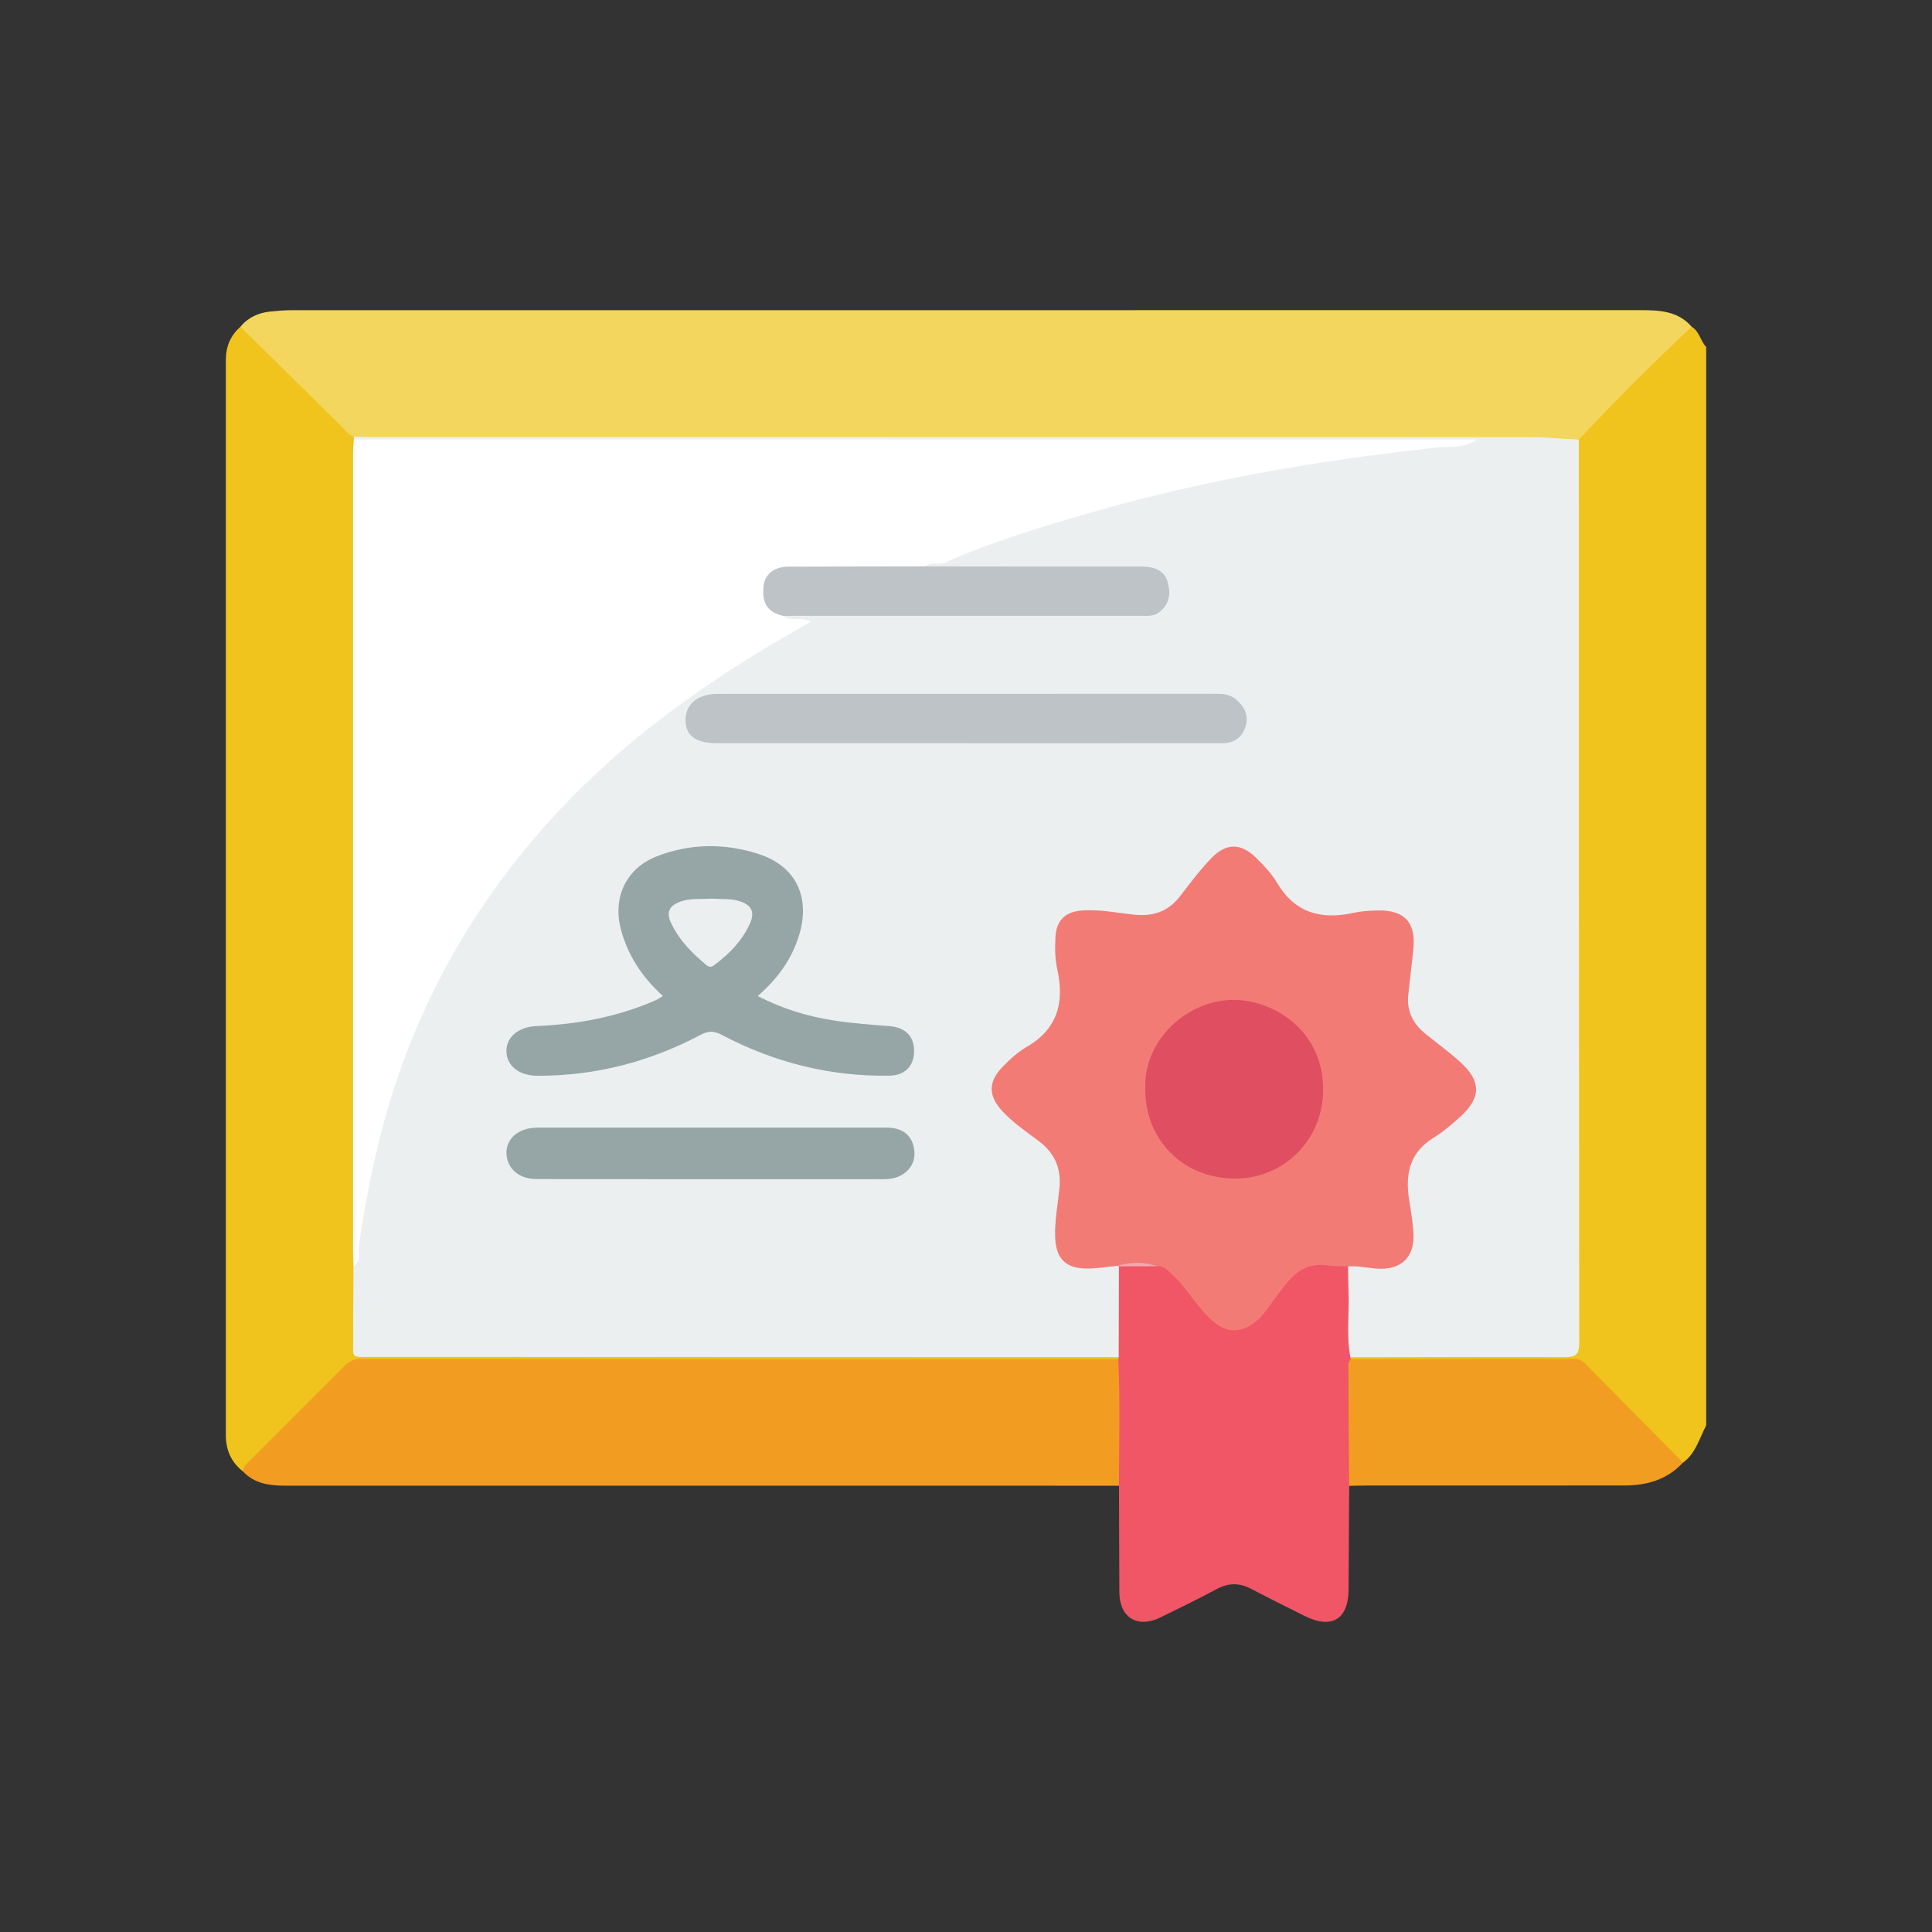
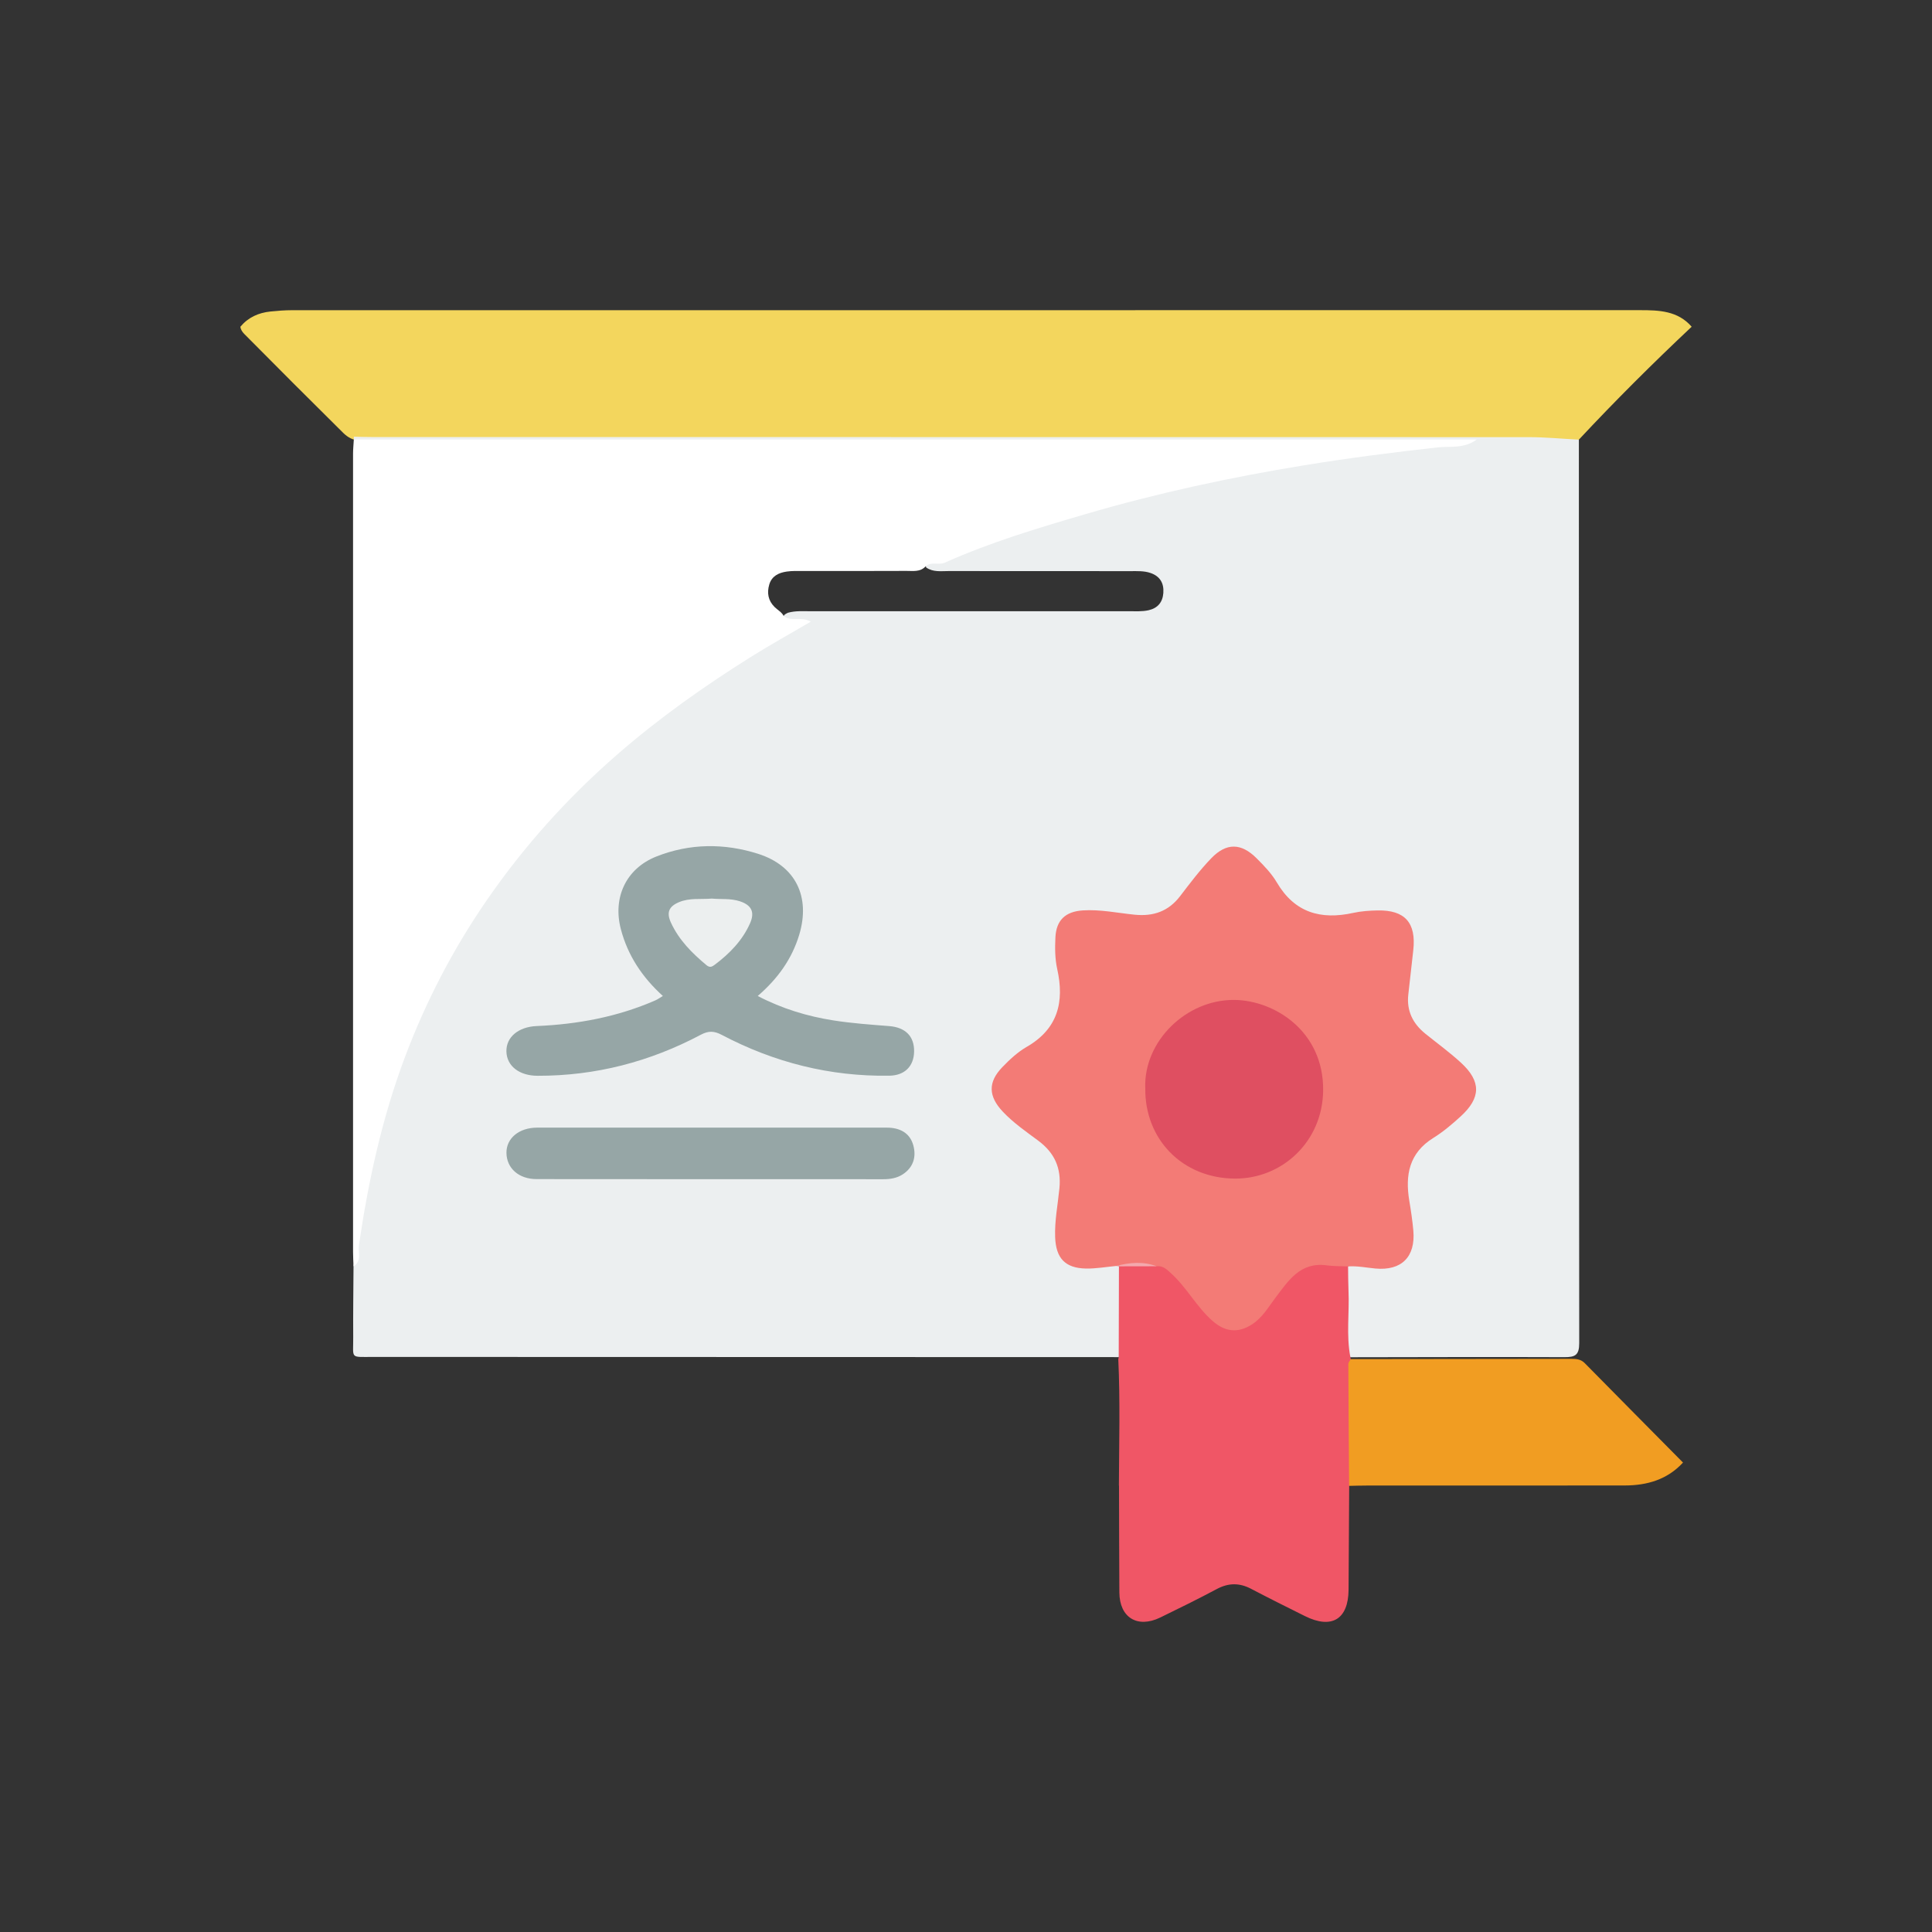
<svg xmlns="http://www.w3.org/2000/svg" id="Layer_1" data-name="Layer 1" viewBox="0 0 500 500">
  <rect x="0" y="0" width="500" height="500" fill="#333333" stroke="none" />
  <defs>
    <style>      .cls-1 {        fill: #f4a8ad;      }      .cls-1, .cls-2, .cls-3, .cls-4, .cls-5, .cls-6, .cls-7, .cls-8, .cls-9, .cls-10, .cls-11, .cls-12, .cls-13 {        stroke-width: 0px;      }      .cls-2 {        fill: #96a6a6;      }      .cls-3 {        fill: #df4f61;      }      .cls-4 {        fill: #bdc3c7;      }      .cls-5 {        fill: #f29d22;      }      .cls-6 {        fill: #f37b76;      }      .cls-7 {        fill: #fff;      }      .cls-8 {        fill: #f05666;      }      .cls-9 {        fill: #f0c41d;      }      .cls-10 {        fill: #eceff0;      }      .cls-11 {        fill: #ecefef;      }      .cls-12 {        fill: #f19d22;      }      .cls-13 {        fill: #f3d65d;      }    </style>
  </defs>
-   <path class="cls-9" d="m437.8,84.56c2.02,1.19,2.25,3.67,3.76,5.22v279.12c-1.78,3.35-2.69,7.24-6.01,9.63-1.9-.29-2.95-1.78-4.16-2.99-6.46-6.41-12.97-12.78-19.27-19.34-2.45-2.55-5.11-3.54-8.61-3.51-16.21.12-32.41.08-48.62.03-1.91,0-4.04.56-5.56-1.3.06-.5.32-.85.78-1.07,1.91-.8,3.93-.59,5.91-.6,15.08-.02,30.16,0,45.24-.01,6.14,0,6.18-.04,6.18-6.29,0-73.65,0-147.3,0-220.95,0-2.37-.08-4.74.12-7.09.15-1.97,1.23-3.45,2.57-4.8,8.07-8.09,16.15-16.18,24.26-24.23.92-.91,1.73-2.23,3.4-1.8Z" />
  <path class="cls-13" d="m437.8,84.56c-10.04,9.44-19.8,19.16-29.21,29.24-1.13,1.01-2.5,1.08-3.88.91-8.82-1.04-17.69-.61-26.53-.61-92.66-.1-185.32-.06-277.98-.06-2.37,0-4.74.04-7.1-.04-1.71-.03-3.09-.8-4.28-1.97-8.56-8.47-17.07-16.99-25.55-25.55-.52-.53-.98-1.13-1.06-1.92,2.02-2.43,4.7-3.62,7.77-3.94,1.85-.19,3.72-.34,5.59-.34,116.29-.02,232.57-.02,348.86-.01,4.91,0,9.78.14,13.37,4.29Z" />
-   <path class="cls-9" d="m62.21,84.56c8.66,8.54,17.31,17.08,25.98,25.6,1.05,1.03,1.9,2.32,3.37,2.87.3.41.53.85.7,1.33.45,1.84.31,3.72.31,5.58.01,64.26.01,128.52,0,192.78,0,4.98-.27,9.96-.07,14.94.17,5.73,0,11.46.08,17.19.06,4.47.4,4.85,4.98,4.87,11.96.05,23.93.02,35.89.02,49.6,0,99.19,0,148.79.02,2.35,0,4.75-.35,7,.69.47.26.66.66.58,1.19-1.89,1.73-4.24,1.17-6.42,1.17-30.26.04-60.53.03-90.79.03-31.01,0-62.03.12-93.04-.11-5.66-.04-9.9,1.36-13.78,5.63-6.37,6.99-13.31,13.45-19.98,20.17-.87.88-1.65,1.88-2.91,2.28-3.08-2.37-4.45-5.57-4.45-9.38,0-92.77,0-185.53,0-278.3,0-3.4,1.18-6.29,3.77-8.55Z" />
-   <path class="cls-5" d="m62.89,380.79c.05-1.42,1.16-2.15,2.02-3.01,8.01-8.03,16.05-16.03,24.03-24.08,1.3-1.31,2.6-2.04,4.55-2.04,65.3.07,130.61.08,195.91.1,1.35.88,1.37,2.31,1.39,3.66.11,8.44.09,16.88.01,25.32-.01,1.36-.06,2.76-1.24,3.76-71.92,0-143.84-.02-215.76-.01-4.07,0-7.93-.51-10.92-3.68Z" />
  <path class="cls-8" d="m289.57,384.48c.04-10.91.35-21.83-.16-32.74.07-.17.1-.34.1-.52-.5-.87-.96-1.78-.94-2.8.16-6.82-.88-13.67.64-20.44,2.81-2.3,6.14-.87,9.21-1.26,4.21-.1,6.33,3.06,8.65,5.76,2.18,2.54,4.02,5.37,6.48,7.7,4.4,4.18,8.44,4.11,12.46-.53,2.52-2.91,4.69-6.12,7.18-9.07,3.12-3.68,11.12-5.29,15.44-3.17.47.23.69.69.9,1.16.64,7.57.73,15.13-.03,22.69,0,.17.02.33.08.49.86,7.51.28,15.04.34,22.56.02,3.41.74,6.92-.75,10.24-.05,8.96-.09,17.92-.16,26.88-.06,7.65-4.37,10.26-11.28,6.82-4.67-2.32-9.34-4.65-13.96-7.07-3.01-1.58-5.84-1.55-8.86.06-4.82,2.57-9.73,4.99-14.65,7.38-5.9,2.86-10.53,0-10.57-6.5-.06-9.21-.06-18.42-.09-27.63Z" />
  <path class="cls-12" d="m349.15,384.55c-.08-10.52-.16-21.03-.2-31.55,0-.42.4-.84.61-1.26,19.04-.02,38.09-.03,57.13-.07,1.27,0,2.43.09,3.42,1.09,8.47,8.6,16.96,17.17,25.45,25.75-4.07,4.43-9.32,5.92-15.09,5.93-22.28.03-44.55.01-66.83.02-1.49,0-2.99.05-4.48.08Z" />
  <path class="cls-10" d="m349.48,351.26c-1.11-5.72-.23-11.49-.49-17.24-.09-2.09-.08-4.18-.11-6.27,1.74-1.54,3.76-.95,5.7-.69,7.57,1,10.95-2.47,9.99-10.13-.48-3.82-1.12-7.63-1.1-11.52.02-4.2,1.69-7.46,4.88-10.03,2.62-2.11,5.32-4.13,7.95-6.22,5.59-4.45,5.76-8.78.7-13.73-2.33-2.28-5.02-4.1-7.58-6.08-5.24-4.04-6.78-9.33-5.69-15.58.45-2.58.63-5.19,1-7.78.87-6.19-1.81-9.21-7.96-9.3-4.01-.06-7.94.66-11.9,1.09-4.14.45-7.55-.68-10.57-3.53-3.38-3.18-5.63-7.3-8.97-10.52-4.6-4.43-8-4.43-12.36.27-2.21,2.38-4.1,5.03-6,7.64-3.62,4.97-8.38,6.68-14.35,5.98-3.83-.45-7.64-1.17-11.53-.92-4.8.31-6.62,2.13-6.88,7-.27,5,.97,9.9.8,14.91-.14,4.18-1.59,7.43-4.85,10.02-2.93,2.32-6.05,4.42-8.79,6.97-4.57,4.27-4.54,7.59-.28,12.08,3.11,3.28,7.08,5.5,10.27,8.68,2.45,2.44,3.57,5.16,3.66,8.64.13,4.89-1,9.67-.83,14.54.19,5.72,3.12,8.37,8.87,7.76,1.85-.2,3.67-.8,5.55-.26.39.14.71.37.97.69-.02,7.83-.04,15.66-.06,23.49-64.32-.01-128.64-.02-192.97-.05-6.11,0-5.09.58-5.14-5.15-.05-6.1.05-12.21.08-18.32,1.04-6.37,1.52-12.82,2.7-19.18,6.56-35.22,21.19-66.56,44.71-93.7,18.44-21.28,40.58-37.84,65.05-51.49.97-.54,2.01-.99,2.85-1.92-.98-.7-2.23-.25-3.18-.83-1.47-.91-.83-1.5.33-2.01,1.96-.54,3.96-.38,5.95-.38,27.39-.01,54.78,0,82.17-.01,1.74,0,3.5.13,5.21-.26,2.34-.54,3.61-2.06,3.79-4.46.19-2.56-.89-4.35-3.34-5.18-1.68-.57-3.44-.47-5.18-.47-15.69,0-31.37,0-47.06-.02-1.96,0-4.01.32-5.79-.92-.54-1.5.73-1.59,1.56-1.89,21.12-7.57,42.37-14.74,64.32-19.58,22.77-5.02,45.7-9.09,68.98-10.9.99-.08,1.99-.03,2.99.16-92.92.21-185.85.2-278.77.17-2.42,0-5.02.67-7.19-1.12-.05-.23-.06-.46,0-.69,1.49.03,2.99.08,4.48.08,99.83,0,199.67,0,299.5.03,4.35,0,8.7.43,13.04.65,0,77.94,0,155.89.09,233.83,0,3.13-1.08,3.63-3.84,3.62-18.46-.08-36.91,0-55.37.02Z" />
  <path class="cls-7" d="m202.84,159.44c1.87,1.55,4.37-.02,7,1.44-5.49,3.22-10.63,6.06-15.59,9.18-12.09,7.58-23.69,15.79-34.5,25.2-12.91,11.24-24.24,23.85-33.9,37.9-8.67,12.6-15.7,26.15-21.09,40.52-5.9,15.73-9.45,32.02-11.87,48.59-.27,1.86.84,4.09-1.4,5.45-.04-1.24-.12-2.49-.12-3.73,0-68.85,0-137.7,0-206.54,0-1.24.13-2.48.2-3.71,96.7,0,193.39,0,290.61,0-3.36,2.47-6.94,1.69-10.08,2.04-11.55,1.28-23.06,2.76-34.54,4.63-19.09,3.11-37.95,7.18-56.51,12.61-12.38,3.62-24.74,7.32-36.55,12.6-1.61.72-3.54-.4-4.99.99-1.38,1.47-3.22,1.13-4.92,1.14-8.96.05-17.92.02-26.88.02-1.37,0-2.74-.05-4.1.15-2.1.3-3.87,1.16-4.52,3.34-.64,2.16-.31,4.19,1.39,5.85.79.78,1.84,1.3,2.36,2.35Z" />
  <path class="cls-6" d="m288.88,327.63c-2.6.24-5.21.71-7.8.67-5.46-.1-7.81-2.7-8.01-8.14-.15-4.27.7-8.44,1.11-12.64.51-5.25-1.27-9.17-5.45-12.29-3.19-2.38-6.49-4.64-9.24-7.57-3.71-3.96-3.84-7.6-.09-11.48,1.89-1.96,3.96-3.9,6.29-5.24,8.11-4.66,9.81-11.65,7.92-20.14-.6-2.71-.6-5.45-.47-8.19.21-4.47,2.59-6.71,7.1-7,4.52-.29,8.93.66,13.38,1.11,4.86.49,8.77-.85,11.8-4.81,2.57-3.36,5.13-6.76,8.06-9.8,3.91-4.05,7.73-3.97,11.69-.02,1.93,1.92,3.9,3.95,5.27,6.28,4.62,7.85,11.38,9.74,19.81,7.88,2.05-.45,4.19-.59,6.3-.63,7.04-.13,9.98,3.19,9.21,10.25-.42,3.83-.85,7.66-1.29,11.49-.48,4.22,1.15,7.52,4.38,10.14,3.1,2.5,6.34,4.85,9.27,7.55,5.24,4.83,5.17,9.07-.13,13.9-2.2,2.01-4.51,3.97-7.04,5.54-6.26,3.89-7.33,9.59-6.23,16.24.43,2.57.82,5.16,1.05,7.76.59,6.79-3.06,10.44-9.85,9.8-2.35-.22-4.68-.71-7.06-.54-1.84-.09-3.7-.03-5.53-.28-6.81-.92-9.87,3.93-13.25,8.39-1.85,2.45-3.38,5.17-6.09,6.91-3.58,2.29-6.88,1.95-10.11-.85-4.16-3.61-6.67-8.61-10.72-12.3-1.12-1.02-2.13-2.11-3.82-1.91-3.49-.66-6.98-.47-10.47-.08Z" />
  <path class="cls-1" d="m288.88,327.63c3.5-.92,6.99-1.22,10.47.08-3.26,0-6.52.01-9.79.02-.24.03-.47,0-.69-.1Z" />
  <path class="cls-2" d="m171.54,257.75c-5.32-4.83-9.04-10.41-10.85-17.23-2.17-8.19,1.3-15.74,9.19-18.86,8.64-3.42,17.58-3.47,26.33-.69,9.73,3.1,13.57,11.13,10.64,20.91-1.88,6.25-5.51,11.36-10.75,15.88,6.41,3.34,12.88,5.26,19.58,6.32,4.77.75,9.62,1.09,14.44,1.47,4.19.33,6.52,2.62,6.45,6.61-.07,3.78-2.43,6.17-6.41,6.23-15.35.24-29.79-3.42-43.34-10.55-2.01-1.06-3.45-1.11-5.45-.05-13.18,6.99-27.24,10.65-42.21,10.62-4.76,0-8-2.51-8.1-6.27-.1-3.76,3.15-6.4,7.82-6.6,10.63-.45,20.96-2.37,30.76-6.66.55-.24,1.04-.61,1.89-1.11Z" />
-   <path class="cls-4" d="m250.01,192.34c-21.43,0-42.86,0-64.3,0-5.76,0-8.36-1.96-8.29-6.18.06-4,3.27-6.58,8.27-6.58,42.86,0,85.73,0,128.59-.02,2.03,0,3.98.03,5.63,1.46,2.28,1.97,3.37,4.35,2.34,7.3-.98,2.79-3.12,4.03-6.07,4.02-8.72-.02-17.44,0-26.17,0-13.33,0-26.67,0-40,0Z" />
  <path class="cls-2" d="m183.89,291.82c15.2,0,30.4-.01,45.6.01,3.28,0,5.97,1.27,6.88,4.6.81,2.98,0,5.72-2.77,7.51-1.5.97-3.22,1.24-5,1.24-29.9-.01-59.81.01-89.71-.03-4.68,0-7.79-2.85-7.82-6.81-.03-3.77,3.27-6.51,7.96-6.51,14.95-.02,29.9,0,44.86,0Z" />
-   <path class="cls-4" d="m202.84,159.44c-4.12-.98-5.62-3.13-5.26-7.52.27-3.22,2.63-5.24,6.46-5.26,11.82-.06,23.64-.06,35.47-.08,18.7.02,37.4.07,56.09.04,3.06,0,5.68,1.01,6.55,3.88.87,2.87.67,5.91-2.29,8.03-1.5,1.08-3.08.84-4.66.84-29.42.02-58.84,0-88.26,0-1.37,0-2.74.04-4.11.06Z" />
  <path class="cls-3" d="m296.39,281.53c-.4-12.03,10.58-22.89,23.11-22.75,10.3.12,23.09,8.06,22.93,23.44-.14,13.24-10.63,22.88-22.85,22.8-13.68-.09-23.39-10.29-23.18-23.49Z" />
  <path class="cls-11" d="m184.15,232.55c2.45.23,4.92-.1,7.36.71,3.07,1.02,3.85,2.88,2.59,5.71-1.97,4.42-5.23,7.76-9.04,10.64-.74.56-1.31.93-2.24.16-3.74-3.12-7.11-6.49-9.19-11.01-1.2-2.61-.51-4.18,2.07-5.27,2.75-1.17,5.62-.7,8.44-.93Z" />
</svg>